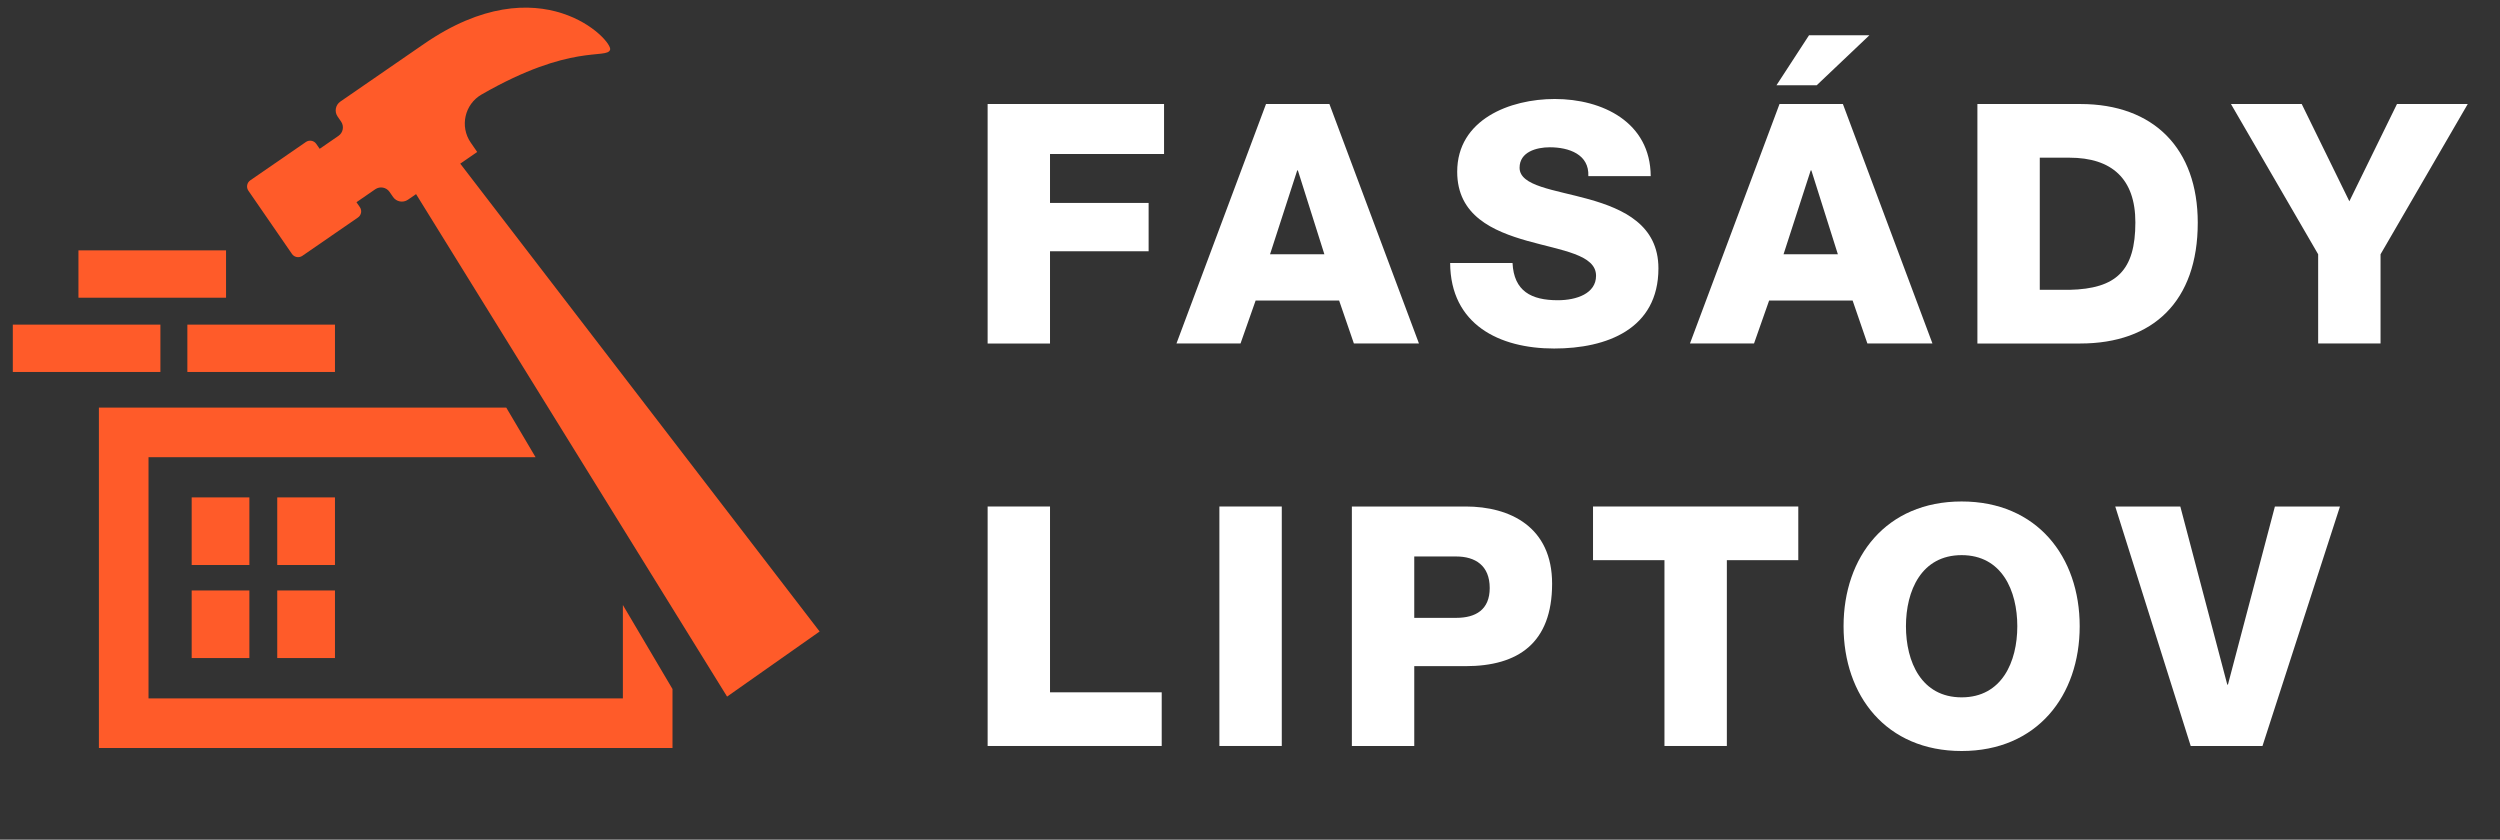
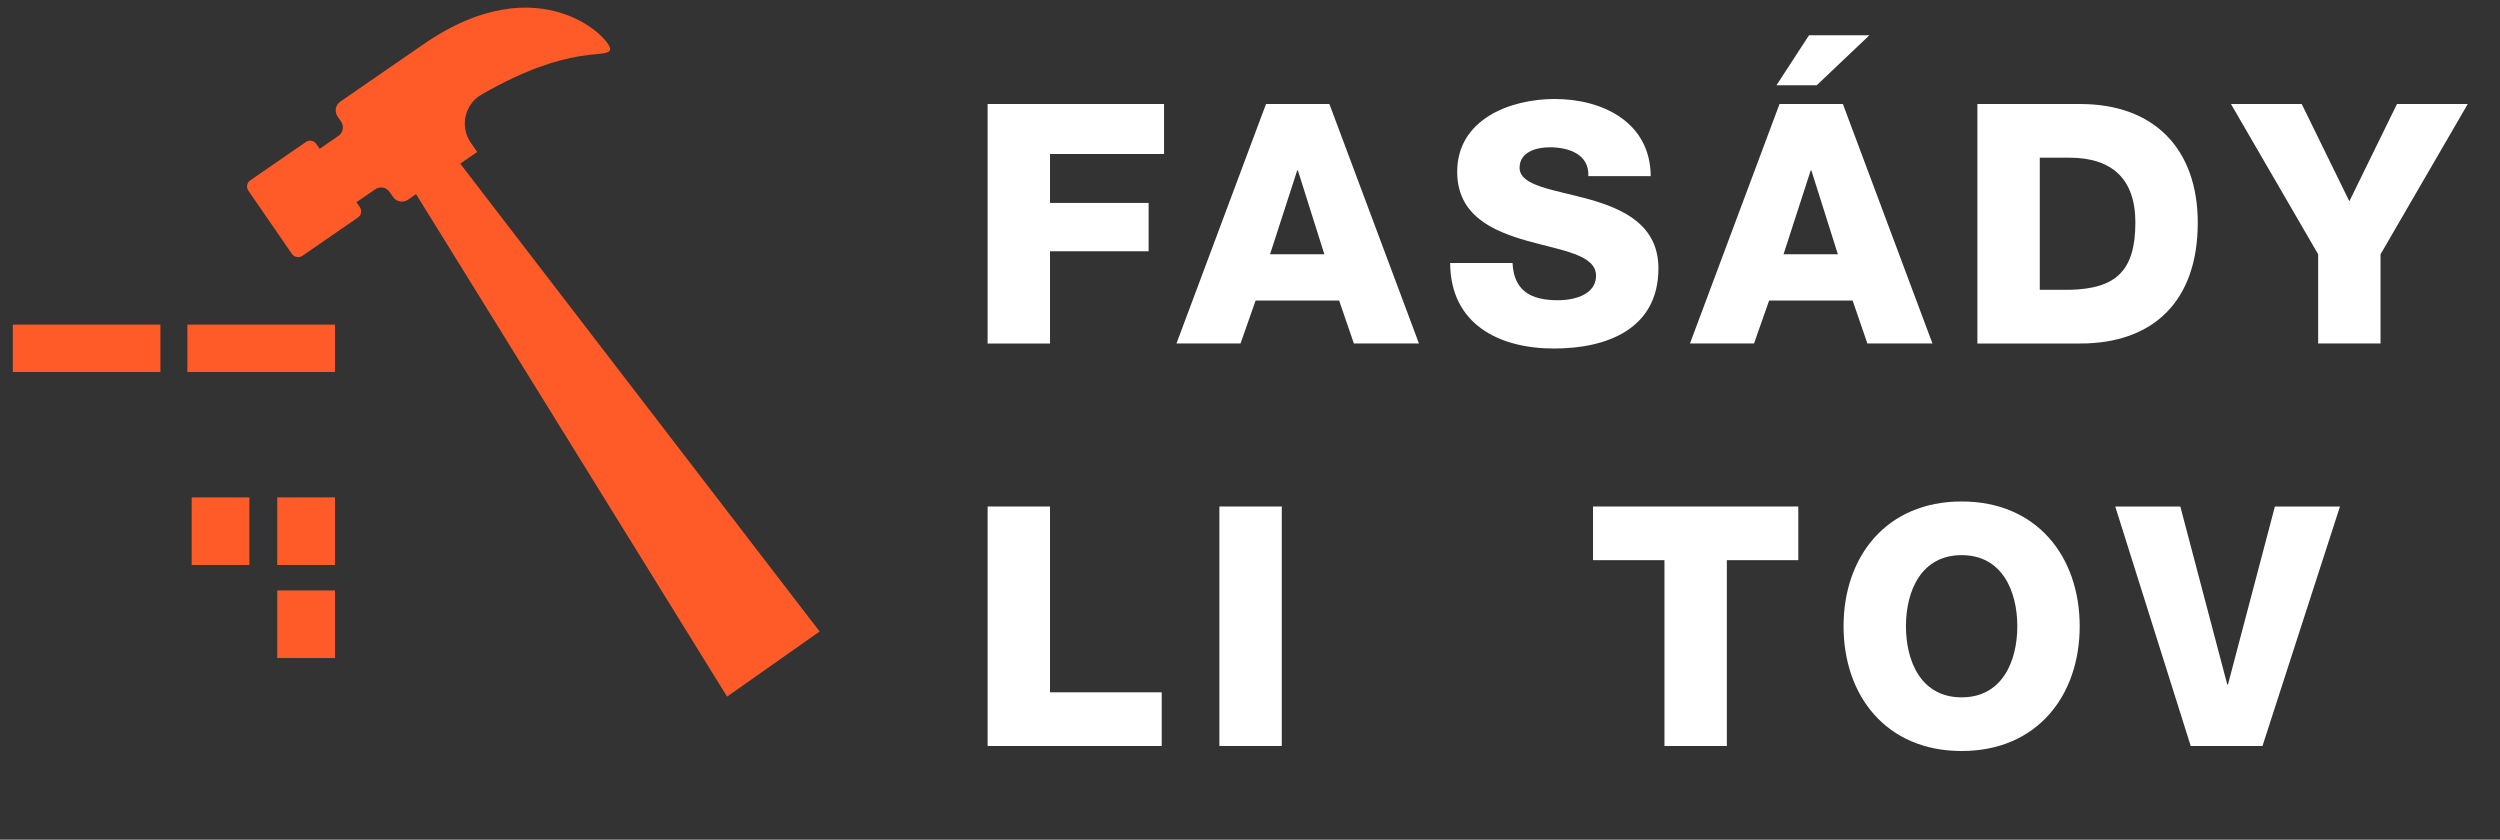
<svg xmlns="http://www.w3.org/2000/svg" version="1.1" id="Layer_1" x="0px" y="0px" width="655px" height="220px" viewBox="0 0 655 220" enable-background="new 0 0 655 220" xml:space="preserve">
  <rect x="0" y="0" width="655" height="220" fill="#333333" stroke="none" />
  <g>
    <rect x="50.219" y="130.318" fill="#FF5B29" width="15.119" height="17.711" />
    <rect x="72.64" y="130.318" fill="#FF5B29" width="15.12" height="17.711" />
-     <rect x="50.219" y="154.701" fill="#FF5B29" width="15.119" height="17.709" />
    <rect x="72.64" y="154.701" fill="#FF5B29" width="15.12" height="17.709" />
    <rect x="3.358" y="85.052" fill="#FF5B29" width="38.669" height="12.403" />
    <rect x="49.09" y="85.052" fill="#FF5B29" width="38.67" height="12.403" />
-     <rect x="20.554" y="65.596" fill="#FF5B29" width="38.669" height="12.403" />
-     <polygon fill="#FF5B29" points="163.195,182.98 38.911,182.98 38.911,119.786 140.316,119.786 132.637,106.786 25.911,106.786    25.911,195.98 176.195,195.98 176.195,180.523 163.195,158.516  " />
    <path fill="#FF5B29" d="M120.585,42.876l4.439-3.06l-1.694-2.457c-2.91-4.221-1.602-10.043,2.843-12.599   c23.557-13.544,32.804-9.132,33.675-11.732c0.785-2.344-18.15-22.625-48.759-1.524c-1.974,1.361-3.135,2.161-3.785,2.609   l-0.734,0.506l-17.406,12c-1.277,0.88-1.598,2.628-0.718,3.905l0.916,1.328c0.844,1.225,0.536,2.902-0.689,3.746l-4.921,3.393   l-0.89-1.29c-0.612-0.888-1.828-1.111-2.716-0.5L65.575,47.247c-0.888,0.612-1.111,1.828-0.5,2.716l11.423,16.569   c0.612,0.888,1.828,1.111,2.716,0.499l14.571-10.045c0.888-0.612,1.111-1.828,0.5-2.716l-0.89-1.29l4.922-3.393   c1.225-0.844,2.901-0.536,3.746,0.689l0.915,1.328c0.88,1.277,2.629,1.598,3.905,0.718l2.127-1.466l81.487,131.652l24.243-17.059   L120.585,42.876z" />
  </g>
  <g>
    <path fill="#FFFFFF" d="M258.759,27.253h46.223v13.094h-29.878v12.83h25.835v12.654h-25.835v24.166h-16.345V27.253z" />
    <path fill="#FFFFFF" d="M331.695,27.253h16.609l23.463,62.743h-17.049l-3.866-11.248h-21.881l-3.955,11.248h-16.784L331.695,27.253   z M332.75,66.621h14.236l-6.942-21.969h-0.176L332.75,66.621z" />
    <path fill="#FFFFFF" d="M396.283,68.906c0.352,7.381,4.922,9.754,11.863,9.754c4.922,0,10.019-1.757,10.019-6.415   c0-5.536-8.964-6.59-18.015-9.139c-8.963-2.549-18.365-6.591-18.365-18.103c0-13.708,13.796-19.069,25.571-19.069   c12.478,0,25.044,6.063,25.132,20.211h-16.345c0.264-5.712-5.097-7.558-10.105-7.558c-3.515,0-7.909,1.23-7.909,5.36   c0,4.833,9.052,5.712,18.19,8.26c9.052,2.549,18.19,6.767,18.19,18.103c0,15.905-13.533,21.002-27.329,21.002   c-14.411,0-27.153-6.327-27.241-22.408H396.283z" />
    <path fill="#FFFFFF" d="M466.232,27.253h16.607l23.463,62.743h-17.047l-3.867-11.248h-21.881l-3.955,11.248H442.77L466.232,27.253z    M489.783,9.239l-13.797,13.093h-10.545l8.523-13.093H489.783z M467.287,66.621h14.234l-6.941-21.969h-0.176L467.287,66.621z" />
    <path fill="#FFFFFF" d="M518.078,27.253h26.977c19.246,0,30.757,11.688,30.757,31.108c0,20.563-11.687,31.635-30.757,31.635   h-26.977V27.253z M534.422,75.936h7.733c12.391-0.264,17.312-5.097,17.312-17.663c0-11.424-6.151-16.96-17.312-16.96h-7.733V75.936   z" />
    <path fill="#FFFFFF" d="M623.703,66.621v23.375h-16.346V66.621l-22.847-39.368h18.542l12.479,25.484l12.478-25.484h18.542   L623.703,66.621z" />
    <path fill="#FFFFFF" d="M258.759,132.703h16.345v48.684h29.263v14.06h-45.607V132.703z" />
    <path fill="#FFFFFF" d="M319.48,132.703h16.345v62.743H319.48V132.703z" />
-     <path fill="#FFFFFF" d="M354.189,132.703h29.79c11.688,0,22.672,5.36,22.672,20.212c0,15.554-8.876,21.617-22.672,21.617h-13.444   v20.914h-16.346V132.703z M370.535,161.878h10.984c5.096,0,8.787-2.108,8.787-7.82c0-5.888-3.779-8.261-8.787-8.261h-10.984   V161.878z" />
    <path fill="#FFFFFF" d="M471.152,146.764h-18.718v48.683H436.09v-48.683h-18.718v-14.061h53.78V146.764z" />
    <path fill="#FFFFFF" d="M513.947,131.386c19.771,0,30.932,14.499,30.932,32.689s-11.16,32.689-30.932,32.689   c-19.772,0-30.933-14.499-30.933-32.689S494.175,131.386,513.947,131.386z M513.947,182.705c10.545,0,14.587-9.315,14.587-18.63   c0-9.315-4.042-18.63-14.587-18.63s-14.588,9.314-14.588,18.63C499.359,173.39,503.402,182.705,513.947,182.705z" />
    <path fill="#FFFFFF" d="M592.771,195.446h-18.806l-19.772-62.743h17.049l12.303,46.662h0.176l12.302-46.662h17.048L592.771,195.446   z" />
  </g>
</svg>